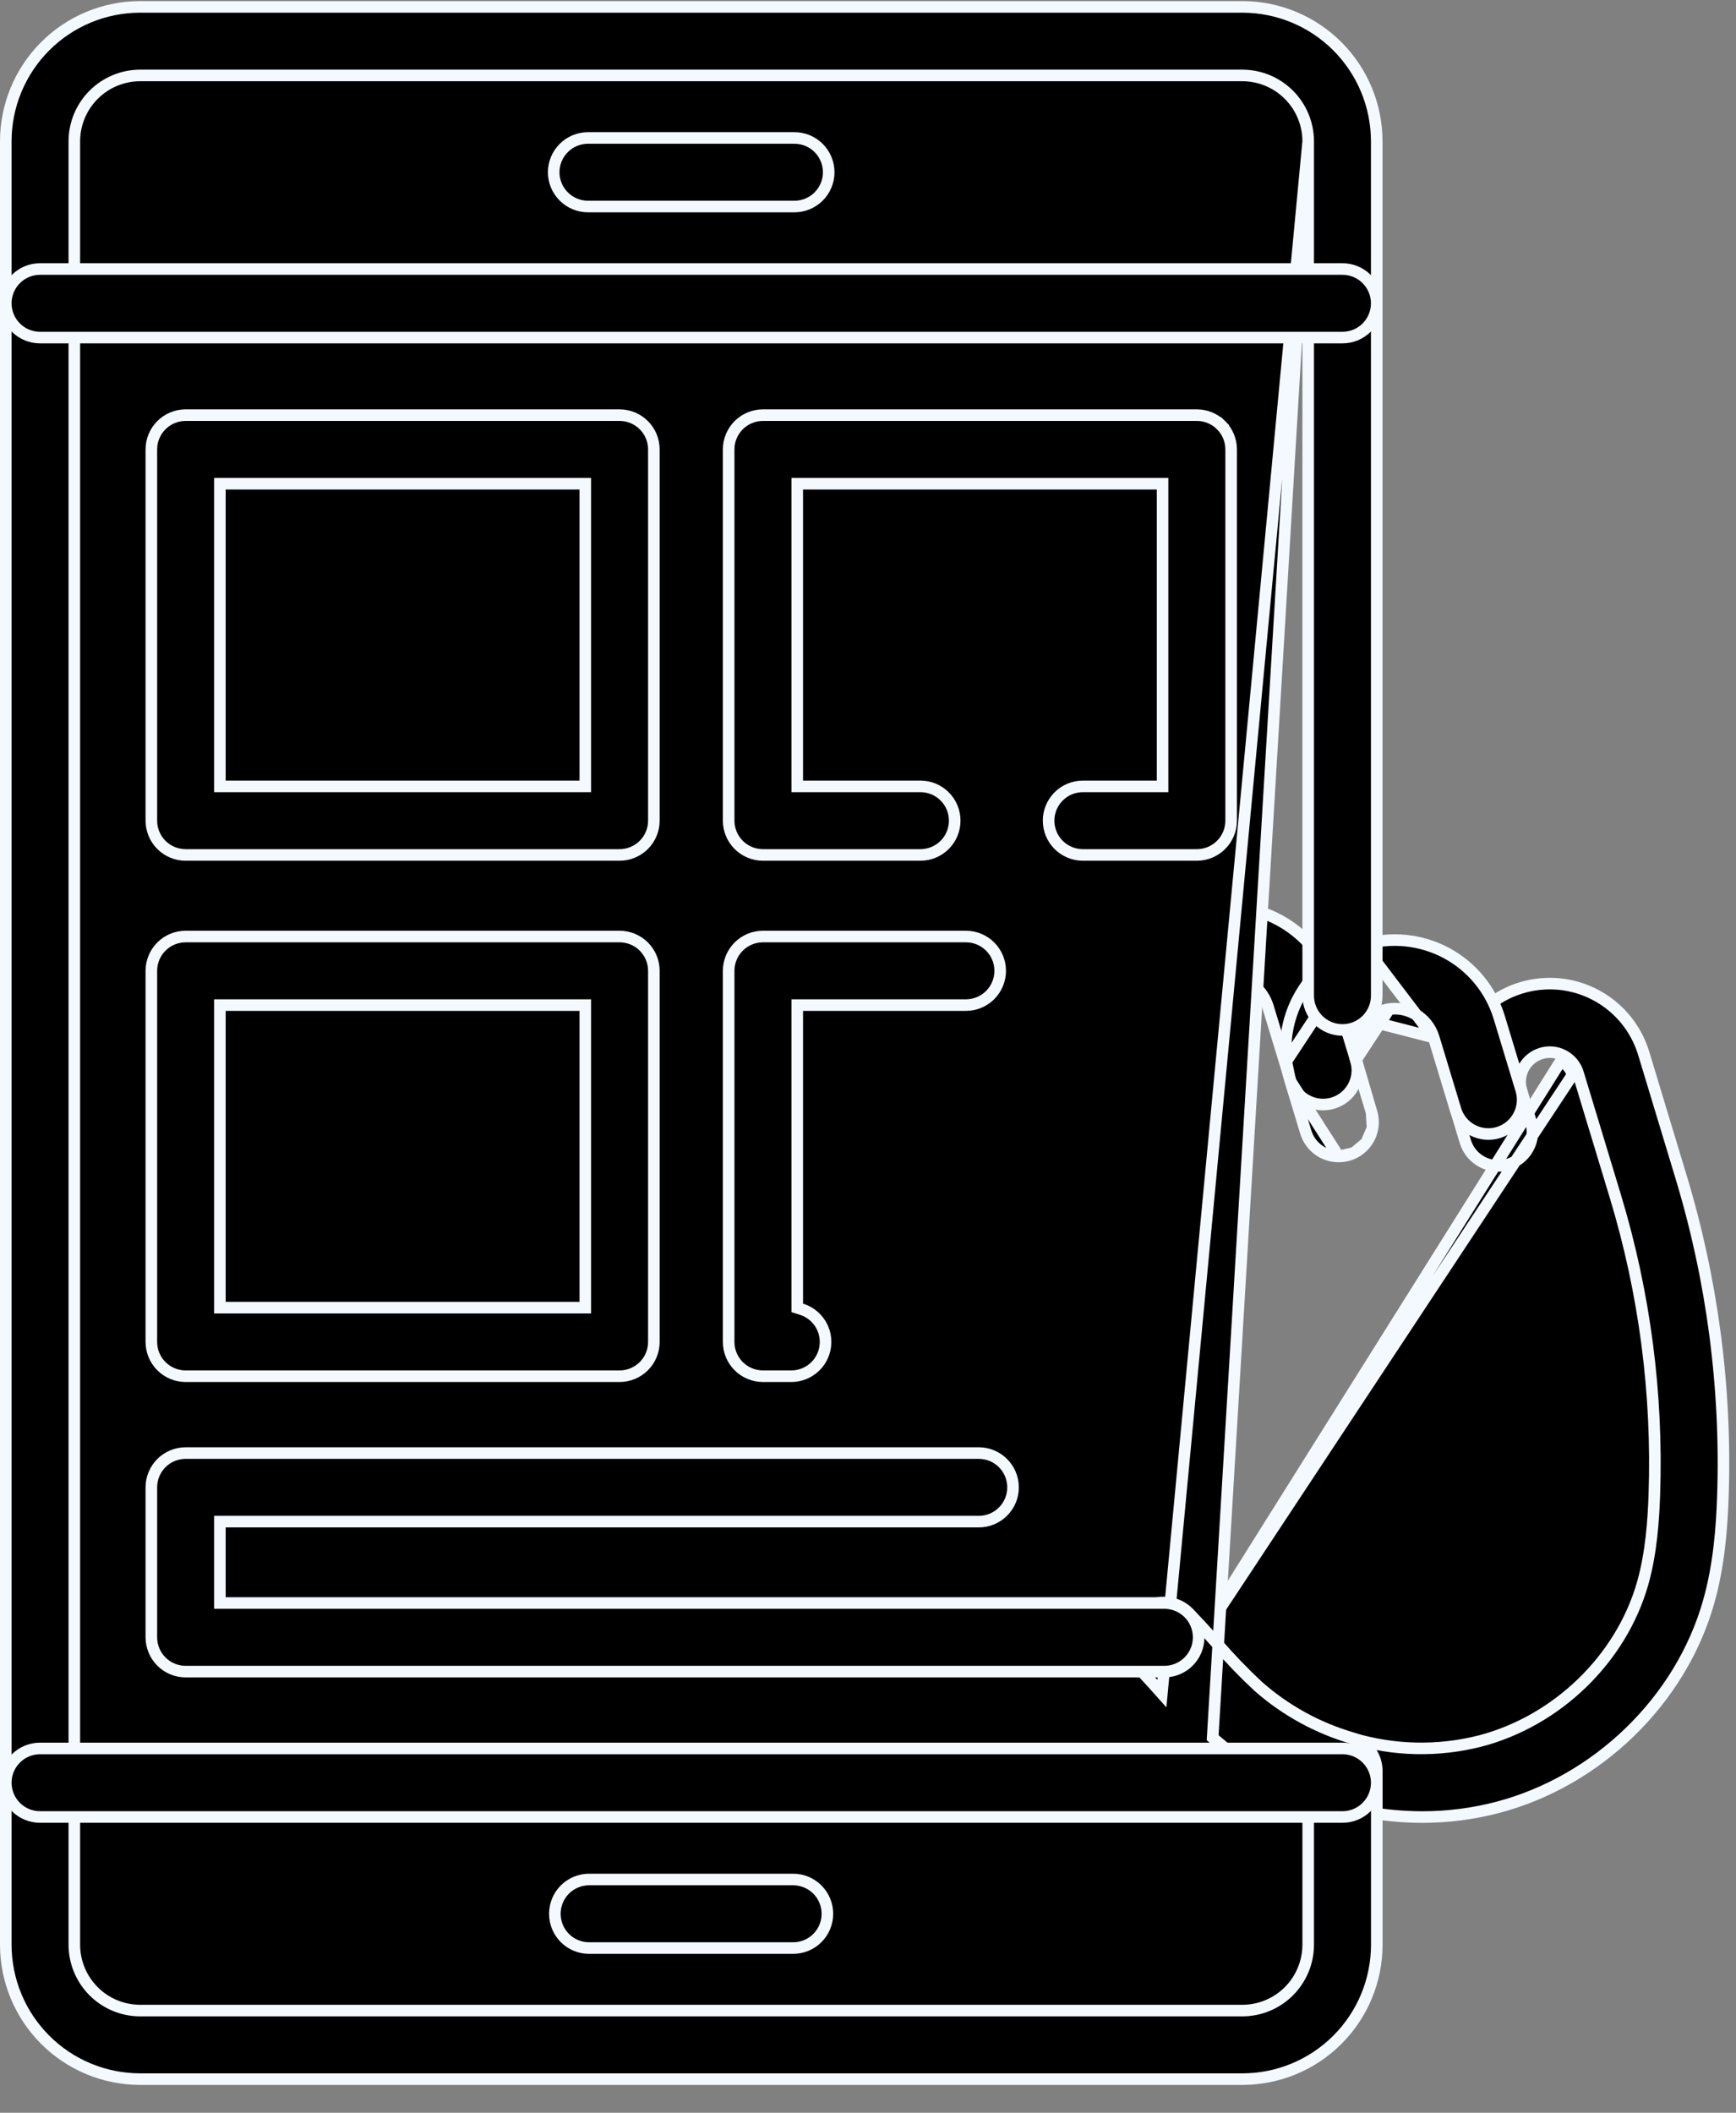
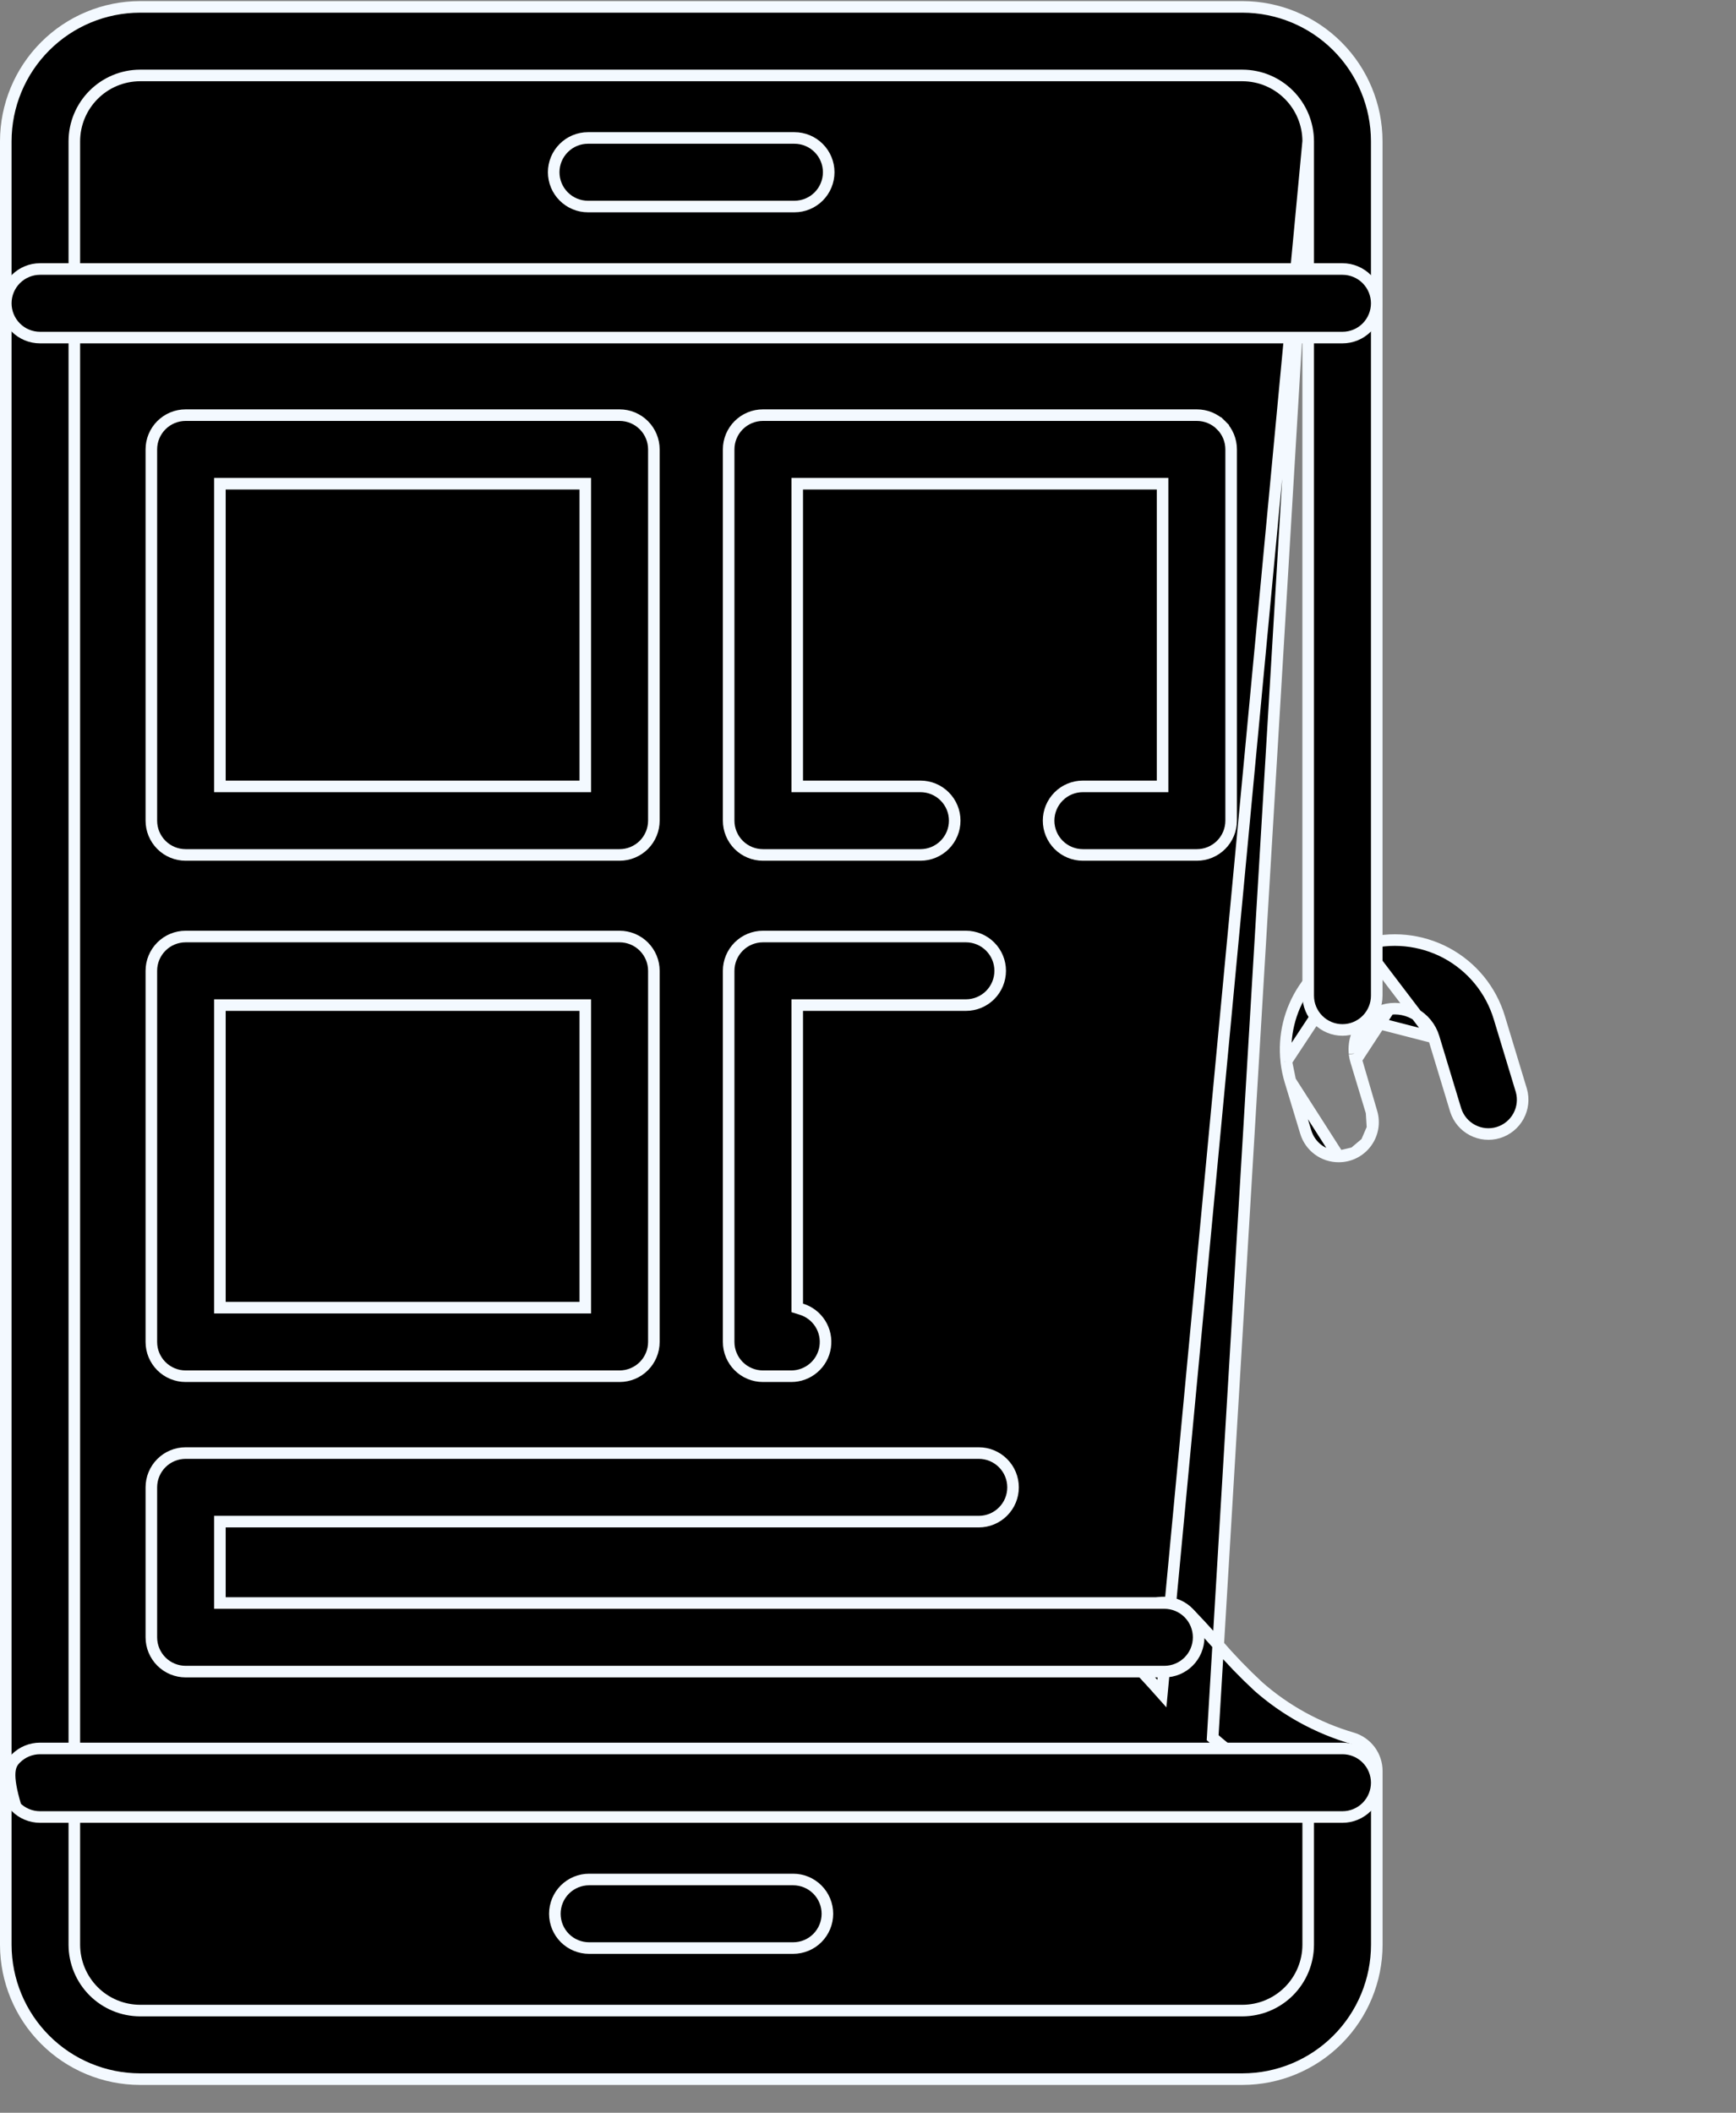
<svg xmlns="http://www.w3.org/2000/svg" width="60" height="73" viewBox="0 0 60 73" fill="none">
  <rect x="0" y="0" width="60" height="73" fill="#808080" stroke="none" />
-   <path d="M40.308 58.386L40.31 58.389L40.31 58.389C40.813 58.97 41.348 59.523 41.913 60.044C43.915 61.803 46.486 62.776 49.151 62.783C50.033 62.784 50.913 62.671 51.767 62.447C55.222 61.537 58.082 58.755 59.049 55.369L59.049 55.368C59.421 54.071 59.51 52.746 59.546 51.725C59.675 47.982 59.187 44.243 58.1 40.659L58.1 40.659L56.809 36.392C56.679 35.966 56.467 35.569 56.185 35.225C55.902 34.881 55.555 34.595 55.162 34.386C54.769 34.175 54.339 34.045 53.896 34.001C53.452 33.958 53.005 34.002 52.579 34.131C52.153 34.26 51.756 34.472 51.412 34.755C51.067 35.037 50.782 35.385 50.572 35.778C50.362 36.17 50.232 36.6 50.188 37.044C50.144 37.487 50.188 37.934 50.318 38.361L50.318 38.361L50.652 39.464C50.747 39.759 50.955 40.005 51.229 40.149C51.505 40.293 51.825 40.324 52.123 40.233C52.42 40.143 52.67 39.94 52.819 39.667C52.968 39.395 53.003 39.075 52.919 38.777C52.919 38.777 52.919 38.776 52.919 38.776L52.584 37.674L52.584 37.673C52.506 37.414 52.534 37.133 52.662 36.894C52.79 36.655 53.008 36.477 53.267 36.398C53.395 36.359 53.53 36.345 53.663 36.358C53.796 36.371 53.926 36.41 54.044 36.474M40.308 58.386L53.949 36.65M40.308 58.386C40.114 58.17 39.93 57.966 39.742 57.763C39.651 57.665 39.561 57.569 39.472 57.475C39.446 57.447 39.42 57.42 39.395 57.393L39.393 57.391C37.266 55.176 35.233 53.752 33.175 52.376L33.175 52.376C32.873 52.173 32.569 51.971 32.259 51.769C32.258 51.769 32.258 51.769 32.258 51.768L32.148 51.695C30.857 50.836 29.524 49.949 28.067 48.859L28.067 48.858C27.218 48.228 26.646 47.589 26.296 46.907L26.296 46.907L26.294 46.905C25.911 46.183 25.799 45.347 25.98 44.55L25.98 44.55C26.384 42.742 27.992 41.398 29.705 41.398H29.724C30.933 41.405 32.034 42.014 32.963 42.531C32.964 42.532 32.964 42.532 32.964 42.532L32.98 42.541L32.982 42.542C33.743 42.966 34.325 43.317 34.842 43.647L35.298 43.938L35.141 43.421L30.361 27.648L30.361 27.648C30.063 26.666 30.167 25.606 30.651 24.701C31.135 23.796 31.959 23.12 32.941 22.822C33.923 22.524 34.983 22.629 35.888 23.112C36.793 23.596 37.469 24.42 37.767 25.402L37.767 25.402L39.757 31.958L39.838 32.226L40.066 32.062C40.57 31.698 41.154 31.459 41.769 31.366C42.384 31.273 43.013 31.328 43.602 31.527C44.191 31.726 44.725 32.063 45.158 32.51C45.591 32.957 45.91 33.501 46.091 34.096L46.091 34.096L46.869 36.657C46.953 36.955 46.918 37.275 46.769 37.547C46.62 37.82 46.37 38.023 46.073 38.113C45.775 38.203 45.455 38.173 45.179 38.029C44.905 37.885 44.697 37.639 44.602 37.344C44.602 37.343 44.602 37.343 44.602 37.342L43.824 34.783L43.824 34.783C43.705 34.395 43.438 34.069 43.08 33.878C42.723 33.686 42.304 33.643 41.915 33.759C41.526 33.875 41.199 34.141 41.005 34.497C40.811 34.853 40.766 35.272 40.88 35.661L41.072 35.605L40.879 35.661C40.966 35.961 40.93 36.282 40.781 36.556C40.632 36.83 40.38 37.034 40.081 37.123C39.782 37.213 39.46 37.181 39.185 37.035C38.91 36.888 38.703 36.639 38.61 36.342C38.61 36.342 38.61 36.341 38.61 36.341L35.503 26.088L35.503 26.088C35.387 25.707 35.125 25.387 34.774 25.199C34.422 25.011 34.011 24.971 33.63 25.086C33.248 25.202 32.929 25.464 32.741 25.815C32.553 26.166 32.512 26.578 32.628 26.959L38.465 46.221C38.533 46.447 38.533 46.688 38.463 46.913C38.394 47.139 38.258 47.338 38.075 47.486C37.891 47.635 37.667 47.724 37.432 47.745C37.197 47.765 36.962 47.714 36.755 47.6L36.755 47.599C36.628 47.529 36.506 47.46 36.388 47.393C35.489 46.877 34.849 46.468 34.228 46.067L34.227 46.067L34.22 46.062C33.523 45.613 32.86 45.185 31.83 44.612L31.828 44.611L31.811 44.602L31.809 44.601L31.809 44.601C31.488 44.422 31.12 44.217 30.76 44.056C30.405 43.897 30.033 43.77 29.71 43.768H29.709H29.705C29.38 43.768 29.064 43.928 28.817 44.159C28.568 44.391 28.372 44.711 28.293 45.064C28.234 45.324 28.274 45.595 28.404 45.827C28.594 46.193 28.966 46.574 29.484 46.959C30.925 48.035 32.258 48.92 33.542 49.773L33.568 49.79L33.568 49.79L34.491 50.404C34.491 50.404 34.491 50.404 34.491 50.404C36.673 51.864 38.812 53.366 41.101 55.75L41.245 55.611L41.101 55.75C41.227 55.881 41.353 56.014 41.479 56.149C41.68 56.366 41.877 56.586 42.07 56.801C42.515 57.316 42.988 57.807 43.487 58.271L43.487 58.271L43.491 58.275C44.427 59.1 45.534 59.709 46.733 60.058C48.173 60.493 49.705 60.526 51.162 60.154L51.164 60.154C53.827 59.453 56.028 57.316 56.772 54.715L56.772 54.715C57.075 53.652 57.148 52.506 57.178 51.638L57.178 51.638C57.297 48.157 56.843 44.68 55.834 41.346L55.834 41.346L54.541 37.08M40.308 58.386L54.35 37.138M54.044 36.474C54.044 36.474 54.044 36.474 54.044 36.474L53.949 36.65M54.044 36.474C54.044 36.474 54.044 36.473 54.044 36.473L53.949 36.65M54.044 36.474C54.163 36.537 54.268 36.623 54.353 36.727C54.438 36.831 54.502 36.951 54.541 37.08M53.949 36.65C54.045 36.701 54.13 36.77 54.198 36.854C54.267 36.938 54.319 37.034 54.35 37.138M54.541 37.08L54.541 37.08L54.35 37.138M54.541 37.08L54.35 37.138M34.119 46.235C34.741 46.636 35.385 47.047 36.289 47.567C36.407 47.634 36.53 47.703 36.658 47.774C36.899 47.908 37.175 47.968 37.449 47.944C37.724 47.92 37.986 47.815 38.2 47.642C38.415 47.469 38.573 47.236 38.654 46.972C38.736 46.709 38.736 46.427 38.656 46.163L34.119 46.235ZM34.119 46.235L34.112 46.23C33.416 45.782 32.757 45.357 31.732 44.787L34.119 46.235Z" fill="black" stroke="#F3F9FF" stroke-width="0.4" />
  <path d="M46.267 39.958L46.268 39.958L46.271 39.958L46.267 39.958ZM46.267 39.958C46.013 39.959 45.765 39.877 45.56 39.726C45.355 39.574 45.205 39.361 45.131 39.117C45.131 39.117 45.131 39.117 45.131 39.117L44.594 37.346L44.594 37.345M46.267 39.958L44.594 37.345M44.594 37.345C44.53 37.135 44.485 36.919 44.459 36.7V36.693V36.682M44.594 37.345L44.459 36.682M44.459 36.682L44.457 36.671M44.459 36.682L44.457 36.671M44.457 36.671C44.36 35.795 44.573 34.913 45.058 34.178C45.543 33.442 46.271 32.9 47.114 32.644L47.114 32.644M44.457 36.671L47.114 32.644M47.114 32.644C47.589 32.5 48.086 32.451 48.579 32.5C49.072 32.549 49.551 32.694 49.988 32.927C50.425 33.161 50.811 33.478 51.126 33.861C51.44 34.244 51.676 34.686 51.819 35.16C51.819 35.16 51.819 35.16 51.819 35.16L52.581 37.675C52.666 37.974 52.63 38.293 52.481 38.566C52.332 38.838 52.082 39.042 51.785 39.132C51.488 39.222 51.167 39.192 50.892 39.047C50.617 38.904 50.41 38.658 50.314 38.362L49.552 35.848L49.552 35.848M47.114 32.644L49.552 35.848M49.552 35.848C49.444 35.492 49.199 35.193 48.871 35.017C48.543 34.842 48.159 34.803 47.803 34.911C47.587 34.975 47.389 35.092 47.228 35.25L47.228 35.25M49.552 35.848L47.228 35.25M47.228 35.25C47.076 35.4 46.961 35.583 46.89 35.784C46.82 35.98 46.795 36.189 46.816 36.397L46.815 36.406M47.228 35.25L46.815 36.406M46.815 36.406L46.818 36.428M46.815 36.406L46.818 36.428M46.818 36.428C46.828 36.506 46.845 36.582 46.868 36.657C46.868 36.657 46.868 36.657 46.868 36.657L47.404 38.43L47.404 38.43M46.818 36.428L47.404 38.43M47.404 38.43C47.458 38.607 47.469 38.794 47.438 38.976M47.404 38.43L47.438 38.976M47.438 38.976C47.406 39.158 47.332 39.331 47.222 39.479M47.438 38.976L47.222 39.479M47.222 39.479C47.112 39.628 46.968 39.748 46.803 39.832M47.222 39.479L46.803 39.832M46.803 39.832C46.638 39.915 46.456 39.958 46.271 39.958L46.803 39.832ZM47.078 35.85C47.017 36.023 46.996 36.207 47.017 36.389L47.86 35.103C47.675 35.157 47.506 35.257 47.369 35.392C47.239 35.521 47.139 35.678 47.078 35.85Z" fill="black" stroke="#F3F9FF" stroke-width="0.4" />
  <path d="M45.214 4.878V4.878V34.403C45.214 34.717 45.339 35.018 45.561 35.24C45.783 35.462 46.084 35.587 46.398 35.587C46.713 35.587 47.014 35.462 47.236 35.24C47.458 35.018 47.583 34.717 47.583 34.403V4.878C47.581 3.648 47.092 2.469 46.222 1.599C45.353 0.729 44.174 0.24 42.944 0.238H4.839C3.609 0.24 2.43 0.729 1.561 1.599C0.691 2.469 0.202 3.648 0.2 4.878V67.198C0.202 68.428 0.691 69.607 1.561 70.477C2.43 71.347 3.609 71.836 4.84 71.838H42.944C44.175 71.837 45.355 71.347 46.225 70.476C47.095 69.605 47.584 68.425 47.585 67.194V61.192C47.585 60.936 47.502 60.687 47.349 60.482C47.195 60.278 46.98 60.128 46.734 60.056C45.535 59.706 44.428 59.097 43.491 58.272L43.487 58.268L43.487 58.268C42.988 57.805 42.515 57.314 42.07 56.798C41.878 56.584 41.68 56.364 41.48 56.147C41.353 56.011 41.227 55.878 41.103 55.748L41.1 55.746C40.993 55.631 40.865 55.539 40.722 55.474C40.579 55.409 40.424 55.374 40.267 55.369C40.11 55.365 39.954 55.392 39.807 55.448C39.661 55.504 39.527 55.589 39.414 55.698C39.3 55.807 39.21 55.937 39.147 56.081C39.085 56.225 39.051 56.38 39.049 56.537C39.047 56.694 39.076 56.849 39.134 56.995C39.193 57.141 39.28 57.273 39.39 57.385L39.393 57.388L39.393 57.388C39.506 57.508 39.623 57.631 39.741 57.758C39.741 57.758 39.741 57.758 39.741 57.758L39.594 57.894C39.781 58.096 39.964 58.299 40.157 58.516L45.214 4.878ZM45.214 4.878C45.212 4.276 44.972 3.7 44.547 3.275C44.122 2.849 43.546 2.609 42.944 2.607H42.944L4.839 2.607L4.839 2.607C4.237 2.609 3.661 2.849 3.236 3.275C2.811 3.7 2.571 4.276 2.569 4.878V4.878L2.569 67.198L2.569 67.199C2.571 67.8 2.811 68.376 3.236 68.802C3.661 69.227 4.237 69.467 4.839 69.469H4.839L42.944 69.469L42.944 69.469C43.546 69.467 44.122 69.227 44.547 68.802C44.972 68.376 45.212 67.8 45.214 67.199V67.198V62.179V62.043L45.088 61.993C43.924 61.531 42.849 60.87 41.912 60.04L45.214 4.878Z" fill="black" stroke="#F3F9FF" stroke-width="0.4" />
  <path d="M46.398 11.664H1.385C1.07 11.664 0.769 11.54 0.547 11.318C0.325 11.095 0.2 10.794 0.2 10.48C0.2 10.166 0.325 9.864 0.547 9.642C0.769 9.42 1.07 9.295 1.385 9.295H46.398C46.713 9.295 47.014 9.42 47.236 9.642C47.458 9.864 47.583 10.166 47.583 10.48C47.583 10.794 47.458 11.095 47.236 11.318C47.014 11.54 46.713 11.664 46.398 11.664Z" fill="black" stroke="#F3F9FF" stroke-width="0.4" />
-   <path d="M46.398 62.781H1.385C1.07 62.781 0.769 62.656 0.547 62.434C0.325 62.212 0.2 61.91 0.2 61.596C0.2 61.282 0.325 60.981 0.547 60.759C0.769 60.536 1.07 60.412 1.385 60.412H46.398C46.713 60.412 47.014 60.536 47.236 60.759C47.458 60.981 47.583 61.282 47.583 61.596C47.583 61.91 47.458 62.212 47.236 62.434C47.014 62.656 46.713 62.781 46.398 62.781Z" fill="black" stroke="#F3F9FF" stroke-width="0.4" />
+   <path d="M46.398 62.781H1.385C1.07 62.781 0.769 62.656 0.547 62.434C0.2 61.282 0.325 60.981 0.547 60.759C0.769 60.536 1.07 60.412 1.385 60.412H46.398C46.713 60.412 47.014 60.536 47.236 60.759C47.458 60.981 47.583 61.282 47.583 61.596C47.583 61.91 47.458 62.212 47.236 62.434C47.014 62.656 46.713 62.781 46.398 62.781Z" fill="black" stroke="#F3F9FF" stroke-width="0.4" />
  <path d="M27.457 7.136H20.322C20.008 7.136 19.707 7.011 19.485 6.789C19.262 6.567 19.137 6.265 19.137 5.951C19.137 5.637 19.262 5.336 19.485 5.114C19.707 4.891 20.008 4.767 20.322 4.767H27.457C27.771 4.767 28.073 4.891 28.295 5.114C28.517 5.336 28.642 5.637 28.642 5.951C28.642 6.265 28.517 6.567 28.295 6.789C28.073 7.011 27.771 7.136 27.457 7.136Z" fill="black" stroke="#F3F9FF" stroke-width="0.4" />
  <path d="M27.412 67.309H20.361C20.047 67.309 19.746 67.185 19.523 66.963C19.301 66.74 19.177 66.439 19.177 66.125C19.177 65.811 19.301 65.509 19.523 65.287C19.746 65.065 20.047 64.94 20.361 64.94H27.412C27.727 64.94 28.028 65.065 28.25 65.287C28.472 65.509 28.597 65.811 28.597 66.125C28.597 66.439 28.472 66.74 28.25 66.963C28.028 67.185 27.727 67.309 27.412 67.309Z" fill="black" stroke="#F3F9FF" stroke-width="0.4" />
  <path d="M39.981 27.171H40.181V26.971V16.913V16.713H39.981H27.754H27.554V16.913V26.971V27.171H27.754H31.812C32.126 27.171 32.428 27.295 32.65 27.518C32.872 27.74 32.997 28.041 32.997 28.355C32.997 28.669 32.872 28.971 32.65 29.193C32.428 29.415 32.126 29.54 31.812 29.54H26.369C26.055 29.54 25.753 29.415 25.531 29.193C25.309 28.971 25.184 28.669 25.184 28.355V15.528C25.184 15.214 25.309 14.913 25.531 14.691C25.753 14.469 26.055 14.344 26.369 14.344H41.366C41.68 14.344 41.982 14.469 42.204 14.691L42.343 14.551L42.204 14.691C42.426 14.913 42.551 15.214 42.551 15.528V28.355C42.551 28.669 42.426 28.971 42.204 29.193C41.982 29.415 41.68 29.54 41.366 29.54H37.427C37.113 29.54 36.811 29.415 36.589 29.193C36.367 28.971 36.242 28.669 36.242 28.355C36.242 28.041 36.367 27.74 36.589 27.518C36.811 27.295 37.113 27.171 37.427 27.171H39.981Z" fill="black" stroke="#F3F9FF" stroke-width="0.4" />
  <path d="M7.6 26.971V27.171H7.8H20.029H20.229V26.971V16.913V16.713H20.029H7.8H7.6V16.913V26.971ZM21.414 29.54H6.416C6.102 29.54 5.8 29.415 5.578 29.193C5.356 28.971 5.231 28.669 5.231 28.355V15.528C5.231 15.214 5.356 14.913 5.578 14.691C5.8 14.469 6.102 14.344 6.416 14.344H21.414C21.728 14.344 22.029 14.469 22.252 14.691C22.474 14.913 22.599 15.214 22.599 15.528V28.355C22.599 28.669 22.474 28.971 22.252 29.193C22.029 29.415 21.728 29.54 21.414 29.54Z" fill="black" stroke="#F3F9FF" stroke-width="0.4" />
  <path d="M27.348 47.551H27.348H26.369C26.055 47.551 25.753 47.426 25.531 47.204C25.309 46.982 25.184 46.681 25.184 46.367V33.543C25.184 33.229 25.309 32.928 25.531 32.706C25.753 32.483 26.055 32.359 26.369 32.359H33.385C33.699 32.359 34 32.483 34.222 32.706C34.444 32.928 34.569 33.229 34.569 33.543C34.569 33.857 34.444 34.159 34.222 34.381C34 34.603 33.699 34.728 33.385 34.728H27.754H27.554V34.928V45.042V45.19L27.695 45.234C27.967 45.317 28.199 45.495 28.351 45.735C28.502 45.975 28.562 46.261 28.52 46.542C28.478 46.823 28.337 47.079 28.121 47.264C27.906 47.449 27.632 47.551 27.348 47.551Z" fill="black" stroke="#F3F9FF" stroke-width="0.4" />
  <path d="M7.6 44.982V45.182H7.8H20.029H20.229V44.982V34.928V34.728H20.029H7.8H7.6V34.928V44.982ZM21.414 47.551H6.416C6.102 47.551 5.8 47.426 5.578 47.204C5.356 46.982 5.231 46.681 5.231 46.367V33.543C5.231 33.229 5.356 32.928 5.578 32.706C5.8 32.483 6.102 32.359 6.416 32.359H21.414C21.728 32.359 22.029 32.483 22.252 32.706C22.474 32.928 22.599 33.229 22.599 33.543V46.367C22.599 46.681 22.474 46.982 22.252 47.204C22.029 47.426 21.728 47.551 21.414 47.551Z" fill="black" stroke="#F3F9FF" stroke-width="0.4" />
  <path d="M7.8 52.575H7.6V52.776V55.187V55.387H7.8H40.244C40.558 55.387 40.859 55.512 41.081 55.734C41.304 55.956 41.428 56.258 41.428 56.572C41.428 56.886 41.304 57.187 41.081 57.41C40.859 57.632 40.558 57.757 40.244 57.757H6.416C6.102 57.757 5.8 57.632 5.578 57.41C5.356 57.187 5.231 56.886 5.231 56.572V51.391C5.231 51.077 5.356 50.775 5.578 50.553C5.8 50.331 6.102 50.206 6.416 50.206H33.829C34.143 50.206 34.444 50.331 34.666 50.553C34.889 50.775 35.013 51.077 35.013 51.391C35.013 51.705 34.889 52.006 34.666 52.228C34.444 52.451 34.143 52.575 33.829 52.575H7.8Z" fill="black" stroke="#F3F9FF" stroke-width="0.4" />
</svg>